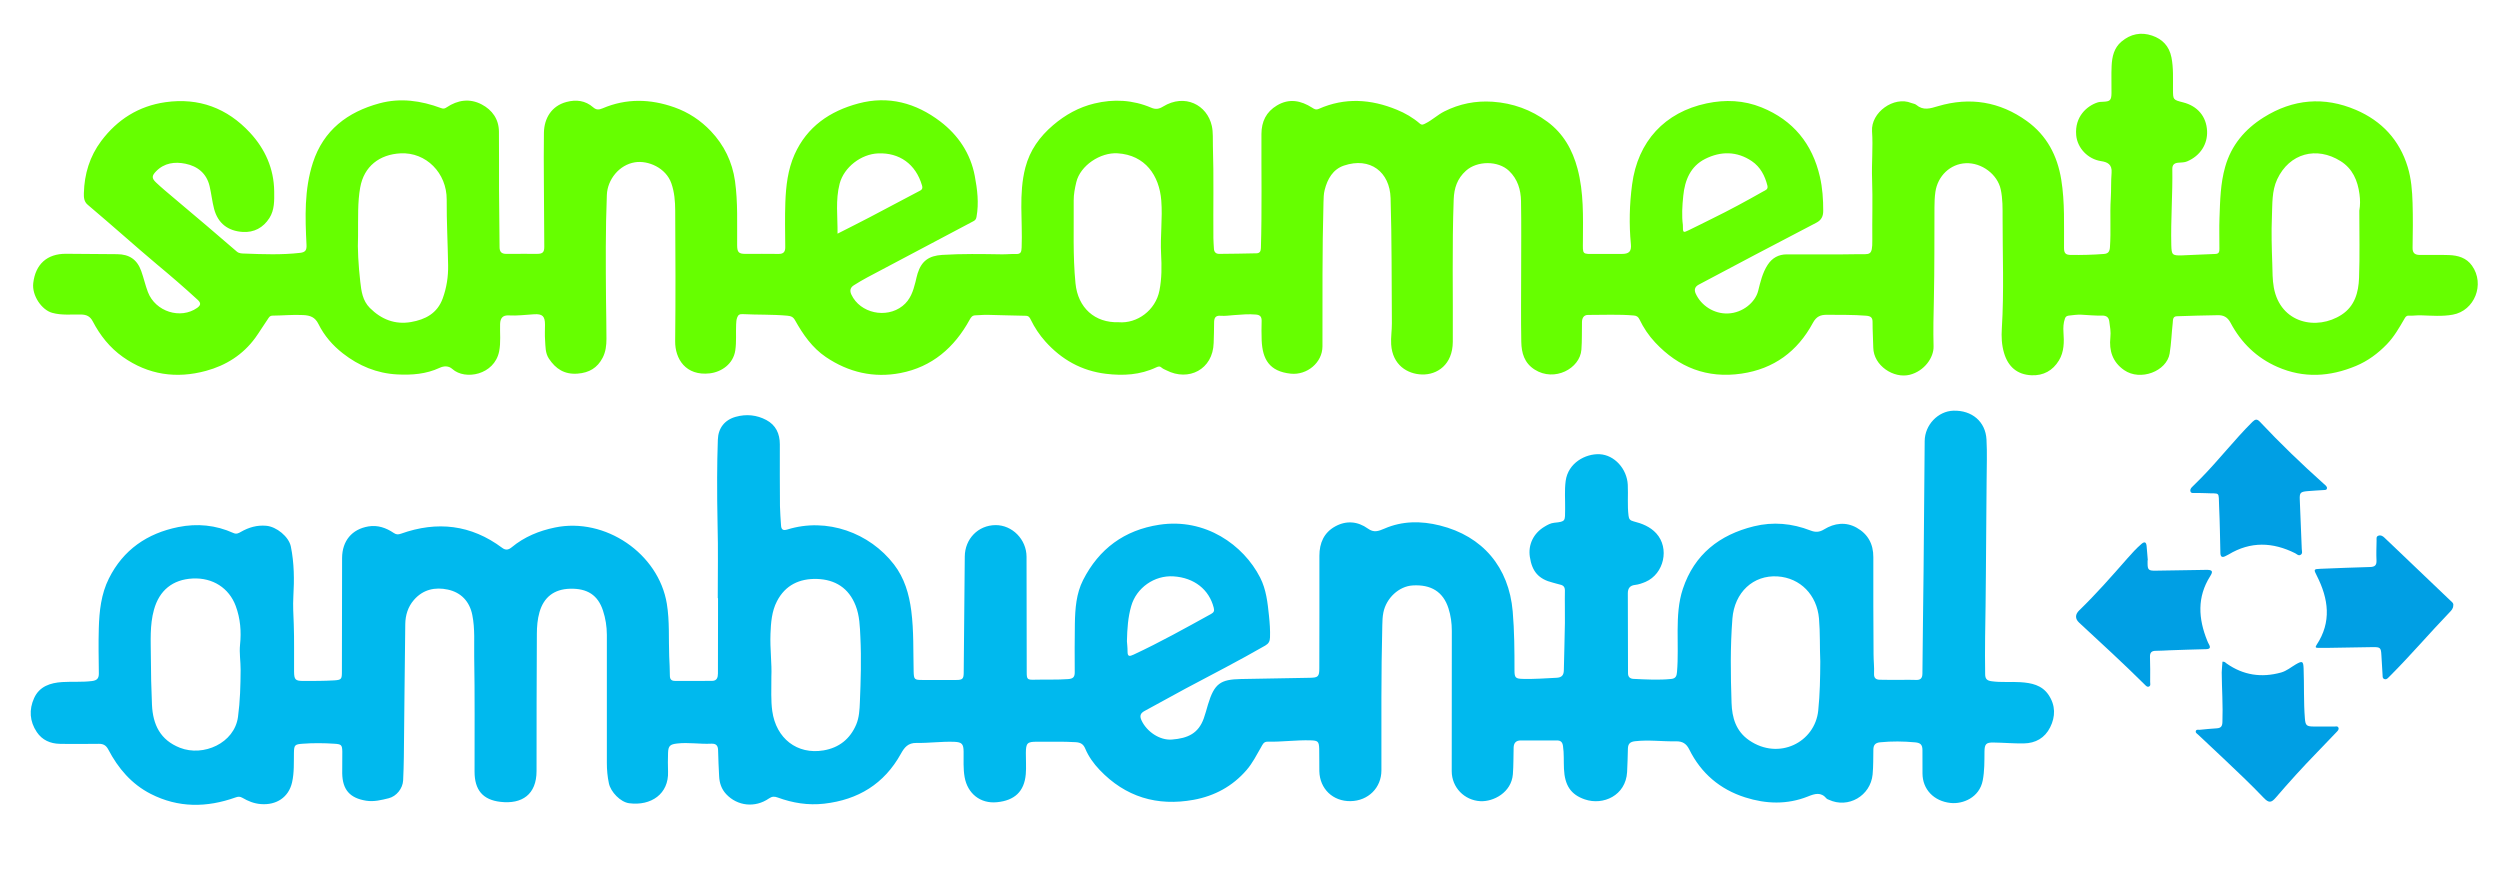
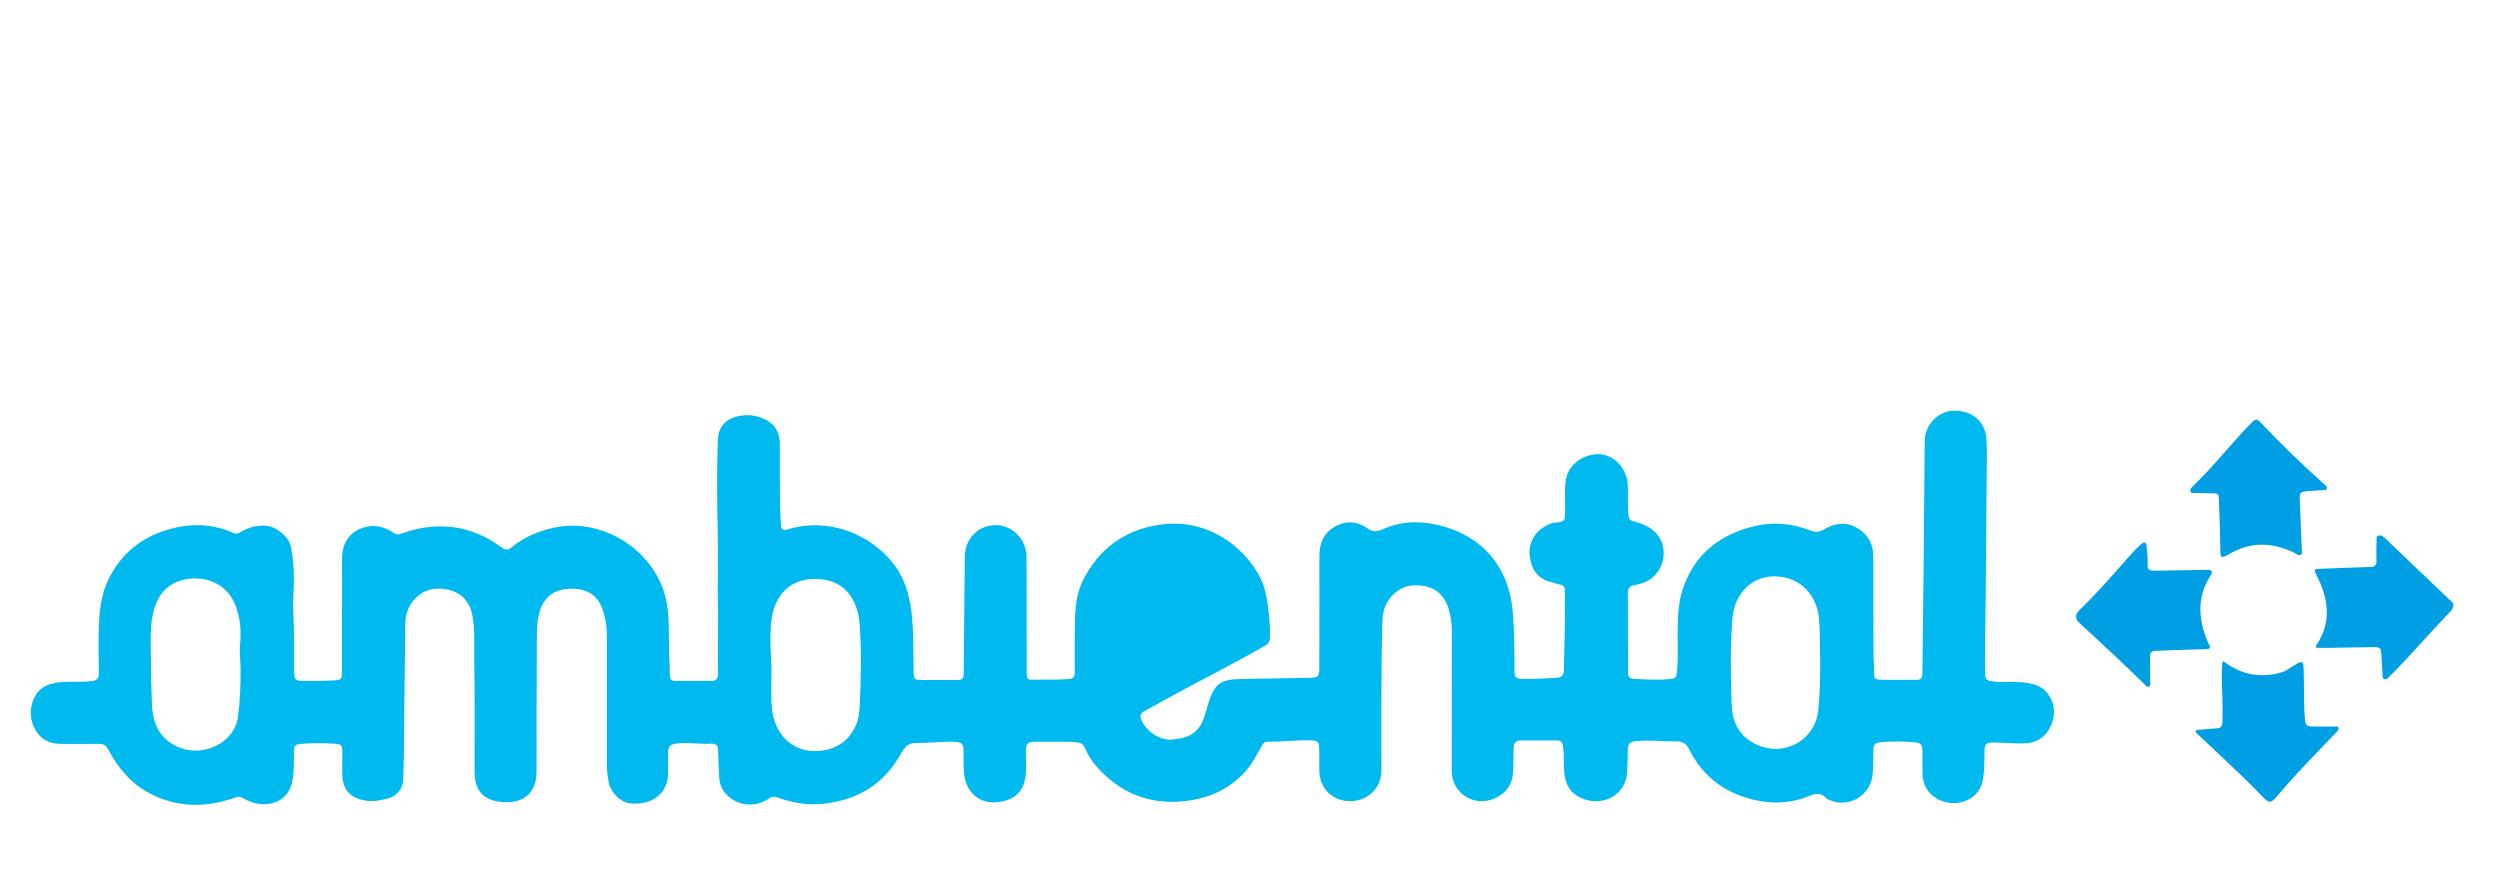
<svg xmlns="http://www.w3.org/2000/svg" xmlns:ns1="http://sodipodi.sourceforge.net/DTD/sodipodi-0.dtd" xmlns:ns2="http://www.inkscape.org/namespaces/inkscape" version="1.1" id="Camada_1" x="0px" y="0px" viewBox="0 0 325.28 116.26" xml:space="preserve" ns1:docname="SA_classico.svg" width="325.28" height="116.26" ns2:version="1.0.2-2 (e86c870879, 2021-01-15)">
  <defs id="defs5848">
    <filter ns2:label="Drop Shadow" ns2:menu="Bevels" ns2:menu-tooltip="Basic specular bevel to use for building textures" style="color-interpolation-filters:sRGB;" id="filter5954">
      <feGaussianBlur stdDeviation="6" in="SourceGraphic" result="result0" id="feGaussianBlur5936" />
      <feDiffuseLighting lighting-color="rgb(255,255,255)" diffuseConstant="1" surfaceScale="3.671" result="result5" id="feDiffuseLighting5940">
        <feDistantLight elevation="45" azimuth="235" id="feDistantLight5938" />
      </feDiffuseLighting>
      <feComposite k1="1.4" in2="SourceGraphic" in="result5" result="fbSourceGraphic" operator="arithmetic" id="feComposite5942" />
      <feGaussianBlur result="result0" in="fbSourceGraphic" stdDeviation="6" id="feGaussianBlur5944" />
      <feSpecularLighting specularExponent="25" specularConstant="1" surfaceScale="-0.488" lighting-color="rgb(255,255,255)" result="result1" in="result0" id="feSpecularLighting5948">
        <feDistantLight azimuth="235" elevation="45" id="feDistantLight5946" />
      </feSpecularLighting>
      <feComposite k3="1" k2="1" operator="arithmetic" in="fbSourceGraphic" in2="result1" result="result4" id="feComposite5950" />
      <feComposite operator="in" result="fbSourceGraphic" in2="SourceGraphic" in="result4" id="feComposite5952" />
      <feColorMatrix result="fbSourceGraphicAlpha" in="fbSourceGraphic" values="0 0 0 -1 0 0 0 0 -1 0 0 0 0 -1 0 0 0 0 1 0" id="feColorMatrix5956" />
      <feFlood id="feFlood5958" flood-opacity="0.341" flood-color="rgb(0,0,0)" result="flood" in="fbSourceGraphic" />
      <feComposite in2="fbSourceGraphic" id="feComposite5960" in="flood" operator="in" result="composite1" />
      <feGaussianBlur id="feGaussianBlur5962" in="composite1" stdDeviation="3" result="blur" />
      <feOffset id="feOffset5964" dx="4.2" dy="4.2" result="offset" />
      <feComposite in2="offset" id="feComposite5966" in="fbSourceGraphic" operator="over" result="fbSourceGraphic" />
      <feColorMatrix result="fbSourceGraphicAlpha" in="fbSourceGraphic" values="0 0 0 -1 0 0 0 0 -1 0 0 0 0 -1 0 0 0 0 1 0" id="feColorMatrix5968" />
      <feFlood id="feFlood5970" flood-opacity="0.341" flood-color="rgb(0,0,0)" result="flood" in="fbSourceGraphic" />
      <feComposite in2="fbSourceGraphic" id="feComposite5972" in="flood" operator="in" result="composite1" />
      <feGaussianBlur id="feGaussianBlur5974" in="composite1" stdDeviation="0.01" result="blur" />
      <feOffset id="feOffset5976" dx="4.2" dy="4.2" result="offset" />
      <feComposite in2="offset" id="feComposite5978" in="fbSourceGraphic" operator="over" result="composite2" />
    </filter>
    <filter ns2:label="Drop Shadow" ns2:menu="Bevels" ns2:menu-tooltip="Basic specular bevel to use for building textures" style="color-interpolation-filters:sRGB;" id="filter5954-1">
      <feGaussianBlur stdDeviation="6" in="SourceGraphic" result="result0" id="feGaussianBlur5936-1" />
      <feDiffuseLighting lighting-color="rgb(255,255,255)" diffuseConstant="1" surfaceScale="2.152" result="result5" id="feDiffuseLighting5940-2">
        <feDistantLight elevation="45" azimuth="235" id="feDistantLight5938-6" />
      </feDiffuseLighting>
      <feComposite k1="1.4" in2="SourceGraphic" in="result5" result="fbSourceGraphic" operator="arithmetic" id="feComposite5942-8" />
      <feGaussianBlur result="result0" in="fbSourceGraphic" stdDeviation="6" id="feGaussianBlur5944-3" />
      <feSpecularLighting specularExponent="25" specularConstant="1" surfaceScale="-0.488" lighting-color="rgb(255,255,255)" result="result1" in="result0" id="feSpecularLighting5948-8">
        <feDistantLight azimuth="235" elevation="45" id="feDistantLight5946-3" />
      </feSpecularLighting>
      <feComposite k3="1" k2="1" operator="arithmetic" in="fbSourceGraphic" in2="result1" result="result4" id="feComposite5950-4" />
      <feComposite operator="in" result="fbSourceGraphic" in2="SourceGraphic" in="result4" id="feComposite5952-6" />
      <feColorMatrix result="fbSourceGraphicAlpha" in="fbSourceGraphic" values="0 0 0 -1 0 0 0 0 -1 0 0 0 0 -1 0 0 0 0 1 0" id="feColorMatrix5980" />
      <feFlood id="feFlood5982" flood-opacity="0.341" flood-color="rgb(0,0,0)" result="flood" in="fbSourceGraphic" />
      <feComposite in2="fbSourceGraphic" id="feComposite5984" in="flood" operator="in" result="composite1" />
      <feGaussianBlur id="feGaussianBlur5986" in="composite1" stdDeviation="3" result="blur" />
      <feOffset id="feOffset5988" dx="4.2" dy="4.2" result="offset" />
      <feComposite in2="offset" id="feComposite5990" in="fbSourceGraphic" operator="over" result="composite2" />
    </filter>
  </defs>
  <ns1:namedview pagecolor="#ffffff" bordercolor="#666666" borderopacity="1" objecttolerance="10" gridtolerance="10" guidetolerance="10" ns2:pageopacity="0" ns2:pageshadow="2" ns2:window-width="1366" ns2:window-height="705" id="namedview5846" showgrid="false" ns2:zoom="1.9604219" ns2:cx="216.62776" ns2:cy="91.637557" ns2:window-x="-8" ns2:window-y="-8" ns2:window-maximized="1" ns2:current-layer="Camada_1" ns2:document-rotation="0" />
  <style type="text/css" id="style5829">
	.st0{fill:#009FE4;}
	.st1{fill:#C8D400;}
	.st2{fill:#00B9EE;}
</style>
  <style type="text/css" id="style5829-4">
	.st0{fill:#009FE4;}
	.st1{fill:#C8D400;}
	.st2{fill:#00B9EE;}
</style>
  <g id="g5843" transform="matrix(0.579,0,0,0.579,-12.691,-5.142)" style="filter:url(#filter5954-1)">
    <path class="st0" d="m 569.01,140.76 c -0.02,0.7 -0.43,1.11 -0.81,1.5 -4.49,4.67 -8.69,9.6 -13.27,14.19 -0.17,0.17 -0.34,0.34 -0.51,0.51 -0.26,0.26 -0.54,0.49 -0.95,0.3 -0.37,-0.17 -0.32,-0.51 -0.34,-0.83 -0.09,-1.52 -0.19,-3.03 -0.27,-4.55 -0.09,-1.64 -0.23,-1.8 -1.94,-1.78 -3.4,0.04 -6.79,0.12 -10.19,0.17 -0.68,0.01 -1.36,0 -2.04,0 -0.52,0 -0.79,-0.07 -0.4,-0.66 3.43,-5.16 2.69,-10.37 0.06,-15.55 -0.73,-1.43 -0.74,-1.5 0.82,-1.56 3.71,-0.14 7.43,-0.31 11.14,-0.4 1.07,-0.03 1.5,-0.38 1.45,-1.49 -0.07,-1.48 -0.01,-2.96 0.02,-4.44 0.01,-0.41 -0.14,-0.94 0.44,-1.12 0.51,-0.16 0.93,0.08 1.3,0.43 1.39,1.32 2.78,2.64 4.17,3.97 3.53,3.36 7.06,6.73 10.58,10.1 0.37,0.36 0.87,0.65 0.74,1.21 z" id="path5831" />
    <path class="st0" d="m 517.15,153.37 c 0.5,-0.06 0.69,0.24 0.94,0.42 3.75,2.63 7.82,3.23 12.21,2.02 1.27,-0.35 2.24,-1.2 3.34,-1.84 1.46,-0.84 1.67,-0.73 1.74,0.91 0.15,3.75 -0.01,7.51 0.29,11.26 0.12,1.52 0.37,1.79 1.9,1.8 1.56,0 3.12,-0.01 4.68,0.01 0.33,0 0.78,-0.17 0.96,0.26 0.16,0.39 -0.15,0.69 -0.39,0.94 -1.48,1.57 -2.97,3.12 -4.48,4.67 -3.18,3.27 -6.24,6.64 -9.21,10.1 -1.02,1.19 -1.58,1.23 -2.7,0.06 -2.92,-3.06 -6,-5.96 -9.07,-8.87 -1.89,-1.78 -3.79,-3.55 -5.68,-5.34 -0.25,-0.23 -0.67,-0.44 -0.5,-0.86 0.15,-0.37 0.56,-0.2 0.86,-0.23 1.27,-0.12 2.54,-0.26 3.81,-0.33 0.95,-0.05 1.26,-0.46 1.29,-1.41 0.14,-3.72 -0.13,-7.43 -0.16,-11.14 0.02,-0.82 0.12,-1.64 0.17,-2.43 z" id="path5833" />
    <path class="st0" d="m 500.32,130.58 c 0,0.24 0,0.48 0,0.72 0,1.44 0.25,1.65 1.81,1.62 3.79,-0.07 7.59,-0.13 11.38,-0.18 1.37,-0.02 1.59,0.31 0.88,1.42 -2.98,4.7 -2.66,9.54 -0.68,14.46 0.12,0.3 0.25,0.59 0.41,0.87 0.44,0.79 0.15,1.05 -0.68,1.07 -2.71,0.06 -5.43,0.16 -8.14,0.25 -1.04,0.03 -2.07,0.13 -3.11,0.12 -0.96,0 -1.36,0.37 -1.33,1.37 0.07,1.88 0.05,3.76 0.04,5.63 0,0.37 0.18,0.88 -0.32,1.05 -0.38,0.13 -0.65,-0.22 -0.91,-0.47 -4.8,-4.76 -9.77,-9.32 -14.73,-13.91 -0.95,-0.88 -0.91,-1.86 0.02,-2.76 3.82,-3.7 7.32,-7.69 10.82,-11.68 1,-1.14 2.02,-2.26 3.18,-3.26 0.72,-0.61 1.05,-0.36 1.14,0.46 0.11,1.07 0.18,2.15 0.27,3.22 -0.01,-0.01 -0.03,0 -0.05,0 z" id="path5835" />
    <path class="st0" d="m 540.65,114.28 c -0.03,0.56 -0.41,0.5 -0.71,0.52 -1.23,0.09 -2.47,0.14 -3.7,0.25 -1.59,0.15 -1.78,0.36 -1.72,1.91 0.14,3.71 0.31,7.41 0.45,11.12 0.02,0.45 0.25,1.02 -0.3,1.3 -0.47,0.24 -0.82,-0.19 -1.19,-0.38 -5.03,-2.51 -10.02,-2.7 -14.95,0.28 -0.24,0.14 -0.49,0.26 -0.74,0.38 -0.79,0.4 -1.09,0.08 -1.11,-0.73 -0.08,-3.43 -0.12,-6.86 -0.28,-10.29 -0.17,-3.71 0.39,-2.95 -3.08,-3.14 -0.84,-0.05 -1.68,-0.02 -2.52,-0.03 -0.31,0 -0.69,0.06 -0.83,-0.31 -0.14,-0.37 0.03,-0.71 0.29,-0.98 0.7,-0.71 1.42,-1.4 2.12,-2.11 3.97,-4.05 7.45,-8.55 11.47,-12.56 0.66,-0.65 1.07,-0.74 1.74,-0.02 4.54,4.83 9.32,9.43 14.26,13.85 0.33,0.29 0.7,0.55 0.8,0.94 z" id="path5837" />
-     <path class="st1" d="m 573.23,64.39 c -1.26,-1.78 -3.15,-2.32 -5.18,-2.39 -2.2,-0.08 -4.4,0 -6.6,-0.03 -0.98,-0.01 -1.6,-0.38 -1.58,-1.56 0.06,-3.36 0.1,-6.72 0,-10.08 -0.08,-2.73 -0.29,-5.47 -1.09,-8.11 -1.85,-6.11 -5.87,-10.37 -11.63,-12.84 -7.14,-3.06 -14.15,-2.46 -20.76,1.69 -4.2,2.64 -7.25,6.23 -8.63,11.09 -1.07,3.74 -1.14,7.59 -1.28,11.43 -0.09,2.32 -0.01,4.64 -0.02,6.96 0,0.61 -0.02,1.18 -0.92,1.2 -2.5,0.07 -5.01,0.24 -7.51,0.32 -2.19,0.06 -2.32,-0.14 -2.38,-2.3 -0.14,-5.71 0.32,-11.41 0.23,-17.12 -0.02,-1.02 0.55,-1.35 1.37,-1.41 0.67,-0.06 1.35,-0.03 1.97,-0.3 2.98,-1.27 4.61,-3.9 4.47,-6.83 -0.16,-3.31 -2.19,-5.61 -5.37,-6.42 -2.31,-0.59 -2.27,-0.59 -2.29,-2.88 -0.02,-2.42 0.13,-4.84 -0.35,-7.25 -0.5,-2.52 -2.04,-4.1 -4.34,-4.88 -2.49,-0.85 -4.84,-0.38 -6.89,1.35 -1.69,1.43 -2.11,3.4 -2.21,5.45 -0.1,2.03 0,4.08 -0.03,6.12 -0.02,1.63 -0.32,1.89 -1.95,1.95 -0.39,0.01 -0.81,0.03 -1.18,0.15 -2.35,0.76 -5.17,3.16 -4.8,7.36 0.25,2.88 2.61,5.38 5.6,5.83 1.39,0.21 2.51,0.7 2.35,2.63 -0.16,1.91 -0.06,3.83 -0.18,5.74 -0.23,3.66 0.08,7.33 -0.19,10.99 -0.07,0.97 -0.39,1.43 -1.37,1.5 -2.47,0.19 -4.94,0.25 -7.41,0.22 -1.17,-0.01 -1.53,-0.39 -1.54,-1.54 -0.03,-5.13 0.21,-10.28 -0.62,-15.38 -0.87,-5.38 -3.24,-9.93 -7.72,-13.16 -6.07,-4.38 -12.81,-5.47 -19.95,-3.36 -1.81,0.54 -3.34,1.05 -4.93,-0.3 -0.28,-0.24 -0.74,-0.26 -1.1,-0.41 -3.9,-1.61 -9.11,2.12 -8.82,6.36 0.25,3.57 -0.12,7.16 0.01,10.76 0.16,4.55 0,9.12 0.05,13.67 0.04,3.73 -0.58,3.13 -3.28,3.19 -5.32,0.11 -10.64,0.01 -15.96,0.04 -1.82,0.01 -3.26,0.79 -4.28,2.36 -1.16,1.79 -1.63,3.84 -2.13,5.85 -0.64,2.54 -3.44,4.95 -6.8,5.07 -3.08,0.12 -6.02,-1.74 -7.25,-4.5 -0.36,-0.82 -0.19,-1.51 0.7,-1.98 4.16,-2.19 8.3,-4.41 12.46,-6.6 4.65,-2.45 9.3,-4.89 13.96,-7.31 1.11,-0.57 1.55,-1.41 1.55,-2.64 0.01,-2.59 -0.16,-5.16 -0.74,-7.68 -1.71,-7.42 -5.99,-12.7 -13.09,-15.59 -4.02,-1.63 -8.18,-1.8 -12.38,-0.91 -9.36,1.98 -15.46,8.49 -16.74,18.24 -0.59,4.45 -0.7,8.93 -0.27,13.42 0.15,1.61 -0.42,2.17 -2.01,2.17 -1.96,0 -3.92,-0.01 -5.88,0 -3.14,0.02 -2.91,0.22 -2.89,-2.91 0.03,-5.44 0.21,-10.9 -1.21,-16.24 -1.13,-4.24 -3.17,-7.9 -6.78,-10.56 -3.66,-2.7 -7.76,-4.18 -12.29,-4.49 -3.83,-0.26 -7.45,0.45 -10.89,2.19 -1.5,0.76 -2.7,1.94 -4.2,2.68 -0.42,0.21 -0.78,0.47 -1.29,0.03 -1.54,-1.33 -3.28,-2.34 -5.17,-3.11 -5.82,-2.39 -11.66,-2.78 -17.52,-0.19 -0.66,0.29 -1.02,0.04 -1.49,-0.26 -2.54,-1.62 -5.16,-2.15 -7.91,-0.51 -2.43,1.45 -3.48,3.63 -3.49,6.41 -0.04,8.55 0.13,17.1 -0.12,25.64 -0.02,0.74 -0.27,1.16 -0.98,1.18 -2.79,0.07 -5.58,0.1 -8.37,0.13 -0.75,0.01 -1.17,-0.39 -1.21,-1.16 -0.04,-0.79 -0.11,-1.58 -0.12,-2.36 -0.06,-6.91 0.11,-13.82 -0.11,-20.72 -0.05,-1.51 0.08,-3.06 -0.24,-4.51 -1.05,-4.74 -6.08,-7.34 -10.95,-4.36 -0.95,0.58 -1.69,0.68 -2.67,0.26 -4.15,-1.77 -8.45,-1.99 -12.79,-0.94 -3.47,0.84 -6.51,2.52 -9.25,4.86 -3.03,2.59 -5.22,5.63 -6.24,9.52 -1.55,5.94 -0.59,11.98 -0.84,17.97 -0.04,0.97 -0.15,1.51 -1.26,1.47 -1.07,-0.04 -2.15,0.09 -3.22,0.07 -4.46,-0.07 -8.92,-0.15 -13.38,0.13 -2.96,0.19 -4.62,1.34 -5.51,4.15 -0.2,0.64 -0.33,1.3 -0.49,1.95 -0.52,2.04 -1.13,3.99 -2.92,5.39 -3.66,2.88 -9.51,1.61 -11.47,-2.55 -0.44,-0.93 -0.25,-1.62 0.57,-2.13 0.97,-0.61 1.96,-1.2 2.97,-1.74 7.95,-4.22 15.91,-8.43 23.87,-12.64 0.42,-0.22 0.61,-0.46 0.7,-0.97 0.57,-3.1 0.18,-6.21 -0.39,-9.21 -0.95,-5.03 -3.71,-9.16 -7.76,-12.24 -5.46,-4.15 -11.64,-5.85 -18.4,-4.04 -6.39,1.71 -11.54,5.2 -14.34,11.47 -1.52,3.41 -1.93,7.08 -2.07,10.76 -0.12,3.35 -0.04,6.72 -0.02,10.08 0.01,1.06 -0.43,1.52 -1.51,1.5 -2.48,-0.04 -4.96,-0.01 -7.44,-0.01 -1.5,0 -1.85,-0.37 -1.86,-1.92 -0.04,-4.82 0.19,-9.65 -0.48,-14.45 -0.61,-4.31 -2.45,-8.08 -5.43,-11.22 -2.28,-2.4 -5.02,-4.22 -8.18,-5.34 -5.4,-1.91 -10.8,-2.06 -16.14,0.22 -0.87,0.37 -1.44,0.37 -2.14,-0.24 -1.75,-1.52 -3.79,-1.77 -5.98,-1.19 -3.34,0.88 -5.01,3.65 -5.07,6.9 -0.06,3.68 -0.03,7.36 -0.01,11.04 0.02,4.87 0.07,9.74 0.09,14.61 0.01,1.19 -0.37,1.58 -1.54,1.58 -2.32,0.01 -4.64,-0.02 -6.96,0.01 -1.05,0.01 -1.54,-0.41 -1.55,-1.48 -0.03,-4.35 -0.1,-8.7 -0.12,-13.05 -0.02,-4.32 0.03,-8.64 -0.02,-12.96 -0.03,-2.79 -1.5,-4.85 -3.88,-6.1 -2.68,-1.4 -5.38,-1.01 -7.87,0.66 -0.43,0.29 -0.71,0.37 -1.24,0.17 -4.51,-1.68 -9.16,-2.35 -13.87,-1.07 -7.17,1.95 -12.56,6.01 -14.95,13.35 -1.95,6.05 -1.74,12.25 -1.43,18.45 0.06,1.16 -0.22,1.66 -1.44,1.8 -4.12,0.47 -8.26,0.32 -12.39,0.16 -0.6,-0.02 -1.29,0.01 -1.81,-0.43 -2.3,-1.96 -4.57,-3.93 -6.87,-5.89 -2.45,-2.08 -4.91,-4.14 -7.36,-6.22 -1.33,-1.13 -2.69,-2.24 -3.95,-3.44 -1.01,-0.96 -0.95,-1.51 0.01,-2.5 1.86,-1.91 4.22,-2.2 6.61,-1.71 2.73,0.56 4.74,2.17 5.42,5.03 0.4,1.69 0.57,3.43 1.01,5.11 0.86,3.27 3.14,4.98 6.43,5.19 2.55,0.16 4.61,-0.95 6,-3.12 1.17,-1.83 1.1,-3.96 1.08,-6 -0.06,-5.1 -2.04,-9.53 -5.45,-13.2 -5.1,-5.5 -11.47,-7.9 -18.98,-6.84 -6.03,0.86 -10.81,3.89 -14.44,8.72 -2.59,3.46 -3.79,7.43 -3.9,11.71 -0.02,0.87 -0.01,1.89 0.85,2.61 2.79,2.35 5.53,4.75 8.29,7.14 2.4,2.07 4.77,4.18 7.21,6.21 3.14,2.61 6.23,5.27 9.24,8.04 0.76,0.7 0.7,1.21 -0.14,1.8 -3.73,2.62 -9.37,0.85 -11.06,-3.56 -0.59,-1.54 -0.94,-3.18 -1.5,-4.73 C 48.53,63 46.78,61.82 44.04,61.8 40.21,61.77 36.38,61.72 32.55,61.71 c -4.25,-0.02 -6.86,2.34 -7.36,6.58 -0.33,2.8 1.9,6.04 4.26,6.69 2.18,0.6 4.35,0.33 6.53,0.38 1.2,0.03 2,0.42 2.58,1.53 1.65,3.16 3.83,5.92 6.77,8 5.72,4.04 12.03,4.94 18.68,3.13 4.46,-1.21 8.28,-3.6 11.06,-7.4 0.97,-1.33 1.81,-2.77 2.76,-4.12 0.27,-0.38 0.45,-0.89 1.14,-0.89 2.3,-0.02 4.58,-0.25 6.89,-0.13 1.58,0.08 2.66,0.47 3.42,2.01 1.29,2.61 3.18,4.8 5.5,6.61 3.59,2.8 7.62,4.48 12.18,4.72 3.28,0.17 6.5,-0.06 9.55,-1.48 0.97,-0.45 2.03,-0.49 2.87,0.27 2.87,2.57 9.42,1.32 10.5,-3.94 0.42,-2.06 0.15,-4.13 0.22,-6.2 0.05,-1.32 0.61,-1.99 1.95,-1.91 1.91,0.11 3.8,-0.15 5.7,-0.26 1.88,-0.11 2.44,0.44 2.44,2.35 0,1.16 -0.07,2.32 0.02,3.48 0.1,1.41 0.02,2.87 0.85,4.13 1.53,2.32 3.51,3.61 6.47,3.38 2.59,-0.2 4.42,-1.28 5.61,-3.56 0.7,-1.34 0.86,-2.79 0.86,-4.26 0.01,-2.99 -0.08,-5.99 -0.1,-8.98 -0.06,-7.79 -0.12,-15.57 0.19,-23.36 0.14,-3.47 2.78,-6.77 6.32,-7.33 2.94,-0.47 6.96,1.23 8.18,4.74 0.69,1.99 0.85,4.04 0.86,6.09 0.06,9.8 0.1,19.59 -0.01,29.39 -0.04,3.95 2.38,7.83 7.77,7.21 2.6,-0.3 5.28,-2.07 5.74,-5.16 0.29,-1.96 0.1,-3.9 0.19,-5.85 0.02,-0.52 0.05,-1.02 0.23,-1.52 0.22,-0.62 0.55,-0.82 1.24,-0.78 3.34,0.17 6.69,0.05 10.02,0.35 0.84,0.08 1.32,0.26 1.75,1.03 1.79,3.19 3.84,6.17 6.94,8.27 5.11,3.45 10.76,4.74 16.74,3.59 7.09,-1.36 12.13,-5.72 15.56,-11.99 0.31,-0.56 0.59,-0.96 1.27,-0.98 0.91,-0.02 1.82,-0.13 2.73,-0.11 2.87,0.05 5.73,0.18 8.6,0.21 0.69,0.01 0.9,0.41 1.12,0.86 0.87,1.79 1.96,3.43 3.28,4.91 3.65,4.08 8.15,6.61 13.63,7.27 3.88,0.47 7.68,0.26 11.28,-1.44 0.47,-0.22 0.82,-0.33 1.26,0.08 0.28,0.26 0.68,0.39 1.03,0.57 5,2.58 10.47,-0.18 10.63,-6.15 0.04,-1.51 0.1,-3.03 0.1,-4.54 0,-1.03 0.26,-1.67 1.48,-1.56 0.99,0.08 1.98,-0.08 2.98,-0.15 1.66,-0.12 3.32,-0.28 4.99,-0.12 0.91,0.09 1.24,0.52 1.23,1.4 -0.03,1.48 -0.06,2.96 0.01,4.44 0.19,4.15 1.69,6.94 6.54,7.44 3.65,0.38 7.11,-2.49 7.12,-6.12 0.02,-10.78 -0.07,-21.56 0.23,-32.34 0.03,-0.96 0.03,-1.92 0.27,-2.84 0.62,-2.46 1.86,-4.63 4.32,-5.46 5.91,-2 10.32,1.45 10.49,7.3 0.28,9.38 0.22,18.76 0.29,28.15 0.01,1.58 -0.26,3.14 -0.16,4.74 0.3,4.65 3.67,6.65 6.9,6.75 3.45,0.11 6.92,-2.21 6.95,-7.34 0.07,-10.67 -0.19,-21.33 0.2,-32 0.1,-2.57 0.8,-4.68 2.75,-6.44 2.51,-2.27 7.24,-2.31 9.69,0.03 1.94,1.85 2.64,4.23 2.69,6.77 0.09,5.24 0.03,10.48 0.03,15.71 0,5.32 -0.07,10.64 0.03,15.95 0.05,2.46 0.66,4.74 3.02,6.23 4.45,2.82 10.17,-0.24 10.49,-4.48 0.16,-2.08 0.08,-4.15 0.13,-6.22 0.02,-0.96 0.45,-1.6 1.38,-1.59 3.43,0.01 6.86,-0.17 10.29,0.13 0.6,0.05 0.97,0.28 1.25,0.87 0.91,1.9 2.09,3.66 3.53,5.19 5.26,5.62 11.68,8.13 19.4,7 7.27,-1.06 12.58,-4.99 16.02,-11.37 0.81,-1.51 1.76,-1.86 3.2,-1.85 2.94,0.03 5.88,-0.03 8.82,0.21 1.03,0.09 1.42,0.43 1.41,1.44 -0.01,1.91 0.13,3.82 0.16,5.72 0.06,4.05 4.58,7.02 8.2,6.11 3.27,-0.82 5.42,-3.87 5.35,-6.38 -0.1,-3.55 -0.01,-7.1 0.07,-10.65 0.15,-6.87 0.1,-13.74 0.13,-20.61 0.01,-1.16 0.04,-2.3 0.21,-3.46 0.52,-3.58 3.35,-6.3 6.85,-6.44 3.58,-0.15 7.1,2.51 7.83,5.88 0.46,2.11 0.42,4.27 0.42,6.38 -0.01,8.28 0.34,16.57 -0.17,24.85 -0.12,1.87 -0.04,3.74 0.5,5.54 0.91,3.06 2.93,4.86 6.17,5 2.67,0.12 4.79,-1.06 6.16,-3.33 1.18,-1.94 1.18,-4.15 1.02,-6.35 -0.07,-1.03 -0.02,-2.05 0.32,-3.03 0.12,-0.36 0.31,-0.62 0.83,-0.69 0.95,-0.11 1.89,-0.25 2.86,-0.21 1.54,0.08 3.09,0.24 4.63,0.2 1,-0.02 1.52,0.37 1.65,1.27 0.17,1.2 0.39,2.38 0.25,3.64 -0.32,2.97 0.49,5.54 3.09,7.34 3.66,2.54 9.57,0.26 10.23,-3.73 0.37,-2.27 0.43,-4.55 0.69,-6.83 0.07,-0.63 -0.04,-1.5 0.89,-1.54 3.07,-0.12 6.14,-0.18 9.21,-0.24 1.31,-0.03 2.21,0.41 2.9,1.71 2.37,4.48 5.86,7.87 10.54,9.92 5.89,2.58 11.77,2.22 17.62,-0.22 2.67,-1.11 4.96,-2.81 6.95,-4.87 1.63,-1.67 2.79,-3.72 3.96,-5.73 0.2,-0.35 0.42,-0.72 0.88,-0.7 0.94,0.05 1.87,-0.11 2.83,-0.08 2.38,0.07 4.78,0.29 7.16,-0.15 4.89,-0.88 7.27,-6.84 4.32,-11 z m -456.02,7.34 c -1.23,3.4 -3.94,4.76 -7.13,5.32 -3.59,0.62 -6.67,-0.59 -9.25,-3.17 -1.64,-1.65 -1.91,-3.76 -2.15,-5.88 -0.42,-3.71 -0.64,-7.44 -0.5,-10.3 0.03,-4.22 -0.11,-7.56 0.48,-10.87 0.85,-4.81 4.38,-7.45 9.06,-7.69 5.75,-0.3 10.41,4.43 10.38,10.39 -0.03,4.93 0.24,9.85 0.32,14.77 0.04,2.53 -0.33,5.01 -1.21,7.43 z M 206.4,45.97 c 0.98,-3.74 4.84,-6.67 8.66,-6.82 4.76,-0.19 8.45,2.37 9.86,7.23 0.26,0.88 -0.27,1.05 -0.76,1.31 -3.66,1.95 -7.32,3.89 -11,5.81 -2.37,1.24 -4.75,2.43 -7.23,3.69 0.04,-3.86 -0.49,-7.56 0.47,-11.22 z m 72.24,15.81 c 0.15,2.74 0.16,5.46 -0.37,8.18 -0.87,4.47 -5.03,7.48 -9.18,7.13 -5.33,0.17 -9.15,-3.22 -9.69,-8.76 -0.61,-6.2 -0.35,-12.4 -0.4,-18.6 -0.01,-1.37 0.26,-2.76 0.58,-4.1 0.89,-3.76 5.41,-6.74 9.28,-6.5 6.22,0.39 9.38,5 9.82,10.6 0.32,4.04 -0.26,8.04 -0.04,12.05 z m 117.25,-6.56 c -0.27,-1.97 -0.15,-4.25 0.09,-6.55 0.36,-3.52 1.62,-6.61 4.9,-8.27 3.52,-1.78 7.18,-1.77 10.53,0.51 1.89,1.29 2.93,3.27 3.48,5.5 0.21,0.87 -0.5,1.03 -0.95,1.29 -3.77,2.14 -7.58,4.21 -11.47,6.11 -1.76,0.86 -3.51,1.77 -5.28,2.61 -1.28,0.62 -1.3,0.59 -1.3,-1.2 z m 151.95,11.94 c -0.12,3.21 -0.95,6.31 -3.91,8.24 -5.56,3.62 -13.76,1.98 -15.24,-6.09 -0.33,-1.79 -0.29,-3.59 -0.35,-5.4 -0.12,-3.51 -0.23,-7.03 -0.08,-10.54 0.12,-2.82 -0.05,-5.76 1.18,-8.39 2.76,-5.9 8.88,-7.46 14.24,-4.1 2.7,1.69 3.86,4.35 4.26,7.45 0.16,1.23 0.19,2.45 -0.04,3.68 -0.01,5.06 0.13,10.11 -0.06,15.15 z" id="path5839" style="fill:#66ff00;fill-opacity:1" />
-     <path class="st2" d="m 478.06,160.82 c -1.51,-2.22 -3.86,-2.68 -6.31,-2.84 -2.15,-0.14 -4.31,0.09 -6.47,-0.21 -1.03,-0.14 -1.45,-0.5 -1.46,-1.58 -0.03,-2.79 -0.06,-5.58 -0.01,-8.38 0.17,-9.35 0.2,-18.7 0.28,-28.06 0.02,-2.4 0.05,-4.8 0.06,-7.2 0.01,-3.04 0.14,-6.08 -0.03,-9.11 -0.22,-4.04 -3.29,-6.6 -7.45,-6.47 -3.45,0.11 -6.4,3.2 -6.44,6.8 -0.09,9.75 -0.15,19.5 -0.25,29.26 -0.08,7.67 -0.2,15.35 -0.26,23.02 -0.01,1.12 -0.49,1.48 -1.54,1.42 -1.12,-0.06 -2.24,-0.01 -3.36,-0.01 -1.56,0 -3.12,0.01 -4.68,-0.03 -0.86,-0.02 -1.34,-0.36 -1.29,-1.4 0.07,-1.43 -0.11,-2.87 -0.11,-4.3 -0.03,-7.28 -0.09,-14.55 -0.05,-21.83 0.02,-2.98 -1.23,-5.22 -3.74,-6.63 -2.43,-1.37 -5.01,-1.05 -7.3,0.36 -1.11,0.69 -2.01,0.68 -3.09,0.26 -4.14,-1.61 -8.41,-2 -12.71,-0.94 -7.72,1.9 -13.37,6.29 -15.96,14.05 -1.01,3.02 -1.16,6.18 -1.18,9.34 -0.02,3.11 0.13,6.23 -0.14,9.35 -0.07,0.83 -0.24,1.45 -1.26,1.56 -2.83,0.29 -5.66,0.12 -8.49,-0.01 -0.75,-0.03 -1.26,-0.39 -1.26,-1.26 0,-6 -0.02,-12 -0.04,-17.99 0,-1.08 0.46,-1.73 1.58,-1.86 0.84,-0.09 1.63,-0.37 2.41,-0.7 4.15,-1.8 5.44,-7.57 2.4,-10.9 -1.37,-1.5 -3.21,-2.22 -5.13,-2.7 -0.75,-0.19 -1.01,-0.5 -1.1,-1.26 -0.29,-2.31 -0.06,-4.63 -0.17,-6.95 -0.18,-3.59 -3,-6.7 -6.31,-6.87 -3.19,-0.16 -7.11,1.95 -7.65,6.01 -0.28,2.12 -0.09,4.22 -0.12,6.33 -0.04,2.65 0.21,2.8 -2.43,3.06 -0.84,0.08 -1.52,0.47 -2.2,0.88 -2.48,1.48 -3.71,4.03 -3.3,6.78 0.49,3.32 2,5.02 5.18,5.8 0.54,0.13 1.07,0.32 1.62,0.44 0.78,0.17 1.1,0.57 1.08,1.41 -0.05,2.39 0.03,4.79 0,7.18 -0.05,3.55 -0.17,7.11 -0.24,10.66 -0.02,1.14 -0.5,1.64 -1.66,1.69 -2.51,0.12 -5.02,0.32 -7.54,0.25 -1.64,-0.04 -1.89,-0.26 -1.89,-1.89 0,-4.43 -0.02,-8.86 -0.4,-13.29 -0.86,-9.91 -6.73,-16.9 -16.38,-19.3 -4.21,-1.05 -8.43,-1.04 -12.45,0.71 -1.37,0.59 -2.38,0.95 -3.7,0 -2.31,-1.66 -4.88,-1.86 -7.35,-0.5 -2.53,1.39 -3.56,3.72 -3.56,6.6 0.02,8.44 -0.01,16.87 -0.02,25.31 0,1.82 -0.28,2.08 -2.06,2.11 -5.19,0.08 -10.39,0.17 -15.58,0.28 -4.57,0.09 -5.95,1 -7.38,5.74 -0.31,1.03 -0.57,2.08 -0.94,3.1 -1.2,3.34 -3.51,4.48 -7.18,4.76 -2.73,0.21 -5.64,-1.78 -6.81,-4.3 -0.47,-1.01 -0.27,-1.62 0.71,-2.14 3.07,-1.64 6.09,-3.36 9.16,-5 6,-3.19 12.04,-6.29 17.93,-9.68 0.76,-0.44 1.04,-0.95 1.07,-1.81 0.06,-1.64 -0.06,-3.28 -0.23,-4.9 -0.31,-2.94 -0.61,-5.87 -1.99,-8.58 -3.74,-7.32 -12.31,-13.44 -22.67,-11.86 -7.84,1.19 -13.54,5.41 -17.11,12.42 -1.55,3.04 -1.79,6.44 -1.85,9.81 -0.06,3.64 -0.05,7.28 -0.03,10.91 0.01,1.03 -0.33,1.46 -1.45,1.54 -2.52,0.19 -5.03,0.07 -7.55,0.14 -1.68,0.05 -1.79,-0.09 -1.79,-1.73 -0.01,-8.64 -0.01,-17.27 -0.04,-25.91 -0.01,-3.89 -3.22,-7.13 -6.97,-7.1 -3.91,0.03 -6.88,3.09 -6.91,7.07 -0.07,8.71 -0.16,17.43 -0.24,26.14 -0.01,1.32 -0.29,1.59 -1.64,1.59 -2.56,0.01 -5.12,0 -7.68,0 -1.75,0 -1.88,-0.12 -1.93,-1.9 -0.11,-4.55 0.05,-9.11 -0.53,-13.64 -0.49,-3.78 -1.53,-7.35 -3.89,-10.42 -5.47,-7.1 -15.04,-10.63 -23.97,-7.85 -0.98,0.3 -1.36,0 -1.41,-0.94 -0.08,-1.43 -0.22,-2.87 -0.24,-4.3 -0.04,-4.64 -0.04,-9.28 -0.03,-13.91 0,-2.4 -0.91,-4.33 -3.04,-5.46 -2.15,-1.14 -4.48,-1.38 -6.86,-0.72 -2.51,0.7 -3.95,2.54 -4.03,5.16 -0.08,2.83 -0.17,5.67 -0.16,8.5 0.01,3.55 0,7.11 0.1,10.66 0.15,5.47 0.04,10.95 0.04,16.43 0.02,0 0.04,0 0.06,0 0,1.28 0,2.56 0,3.84 -0.01,4.36 -0.02,8.72 -0.02,13.08 0,0.9 -0.23,1.65 -1.26,1.67 -2.8,0.04 -5.6,0.02 -8.4,0.01 -0.77,0 -1.14,-0.34 -1.14,-1.18 0,-1.44 -0.09,-2.87 -0.15,-4.31 -0.15,-3.95 0.11,-7.92 -0.53,-11.84 -1.85,-11.32 -13.87,-19.48 -25.15,-17.14 -3.58,0.74 -6.87,2.09 -9.7,4.43 -0.68,0.56 -1.33,0.76 -2.14,0.15 -7,-5.23 -14.63,-6.09 -22.76,-3.19 -0.64,0.23 -1.07,0.21 -1.63,-0.17 -1.7,-1.15 -3.59,-1.81 -5.66,-1.47 -3.74,0.62 -5.92,3.26 -5.94,7.11 -0.02,8.52 -0.03,17.03 -0.04,25.55 0,1.63 -0.09,1.84 -1.71,1.94 -2.31,0.14 -4.64,0.13 -6.95,0.13 -1.8,0 -2.07,-0.28 -2.09,-2.1 -0.03,-3.56 0.06,-7.12 -0.07,-10.67 -0.08,-2.08 -0.21,-4.15 -0.09,-6.22 0.22,-3.76 0.19,-7.5 -0.56,-11.2 -0.45,-2.25 -3.25,-4.48 -5.51,-4.68 -2.09,-0.19 -3.94,0.35 -5.72,1.37 -0.5,0.29 -0.99,0.57 -1.67,0.26 -3.98,-1.8 -8.15,-2.2 -12.41,-1.34 -6.98,1.41 -12.36,5.1 -15.58,11.55 -1.75,3.49 -2.16,7.34 -2.27,11.18 -0.1,3.4 -0.03,6.8 0.01,10.19 0.01,1.11 -0.45,1.54 -1.53,1.68 -2.23,0.28 -4.47,0.09 -6.7,0.23 -2.67,0.17 -5.12,0.96 -6.32,3.61 -1.17,2.59 -1.01,5.22 0.61,7.63 1.21,1.8 3.03,2.59 5.13,2.64 2.96,0.07 5.92,0.01 8.87,0 0.94,0 1.57,0.34 2.06,1.27 2.21,4.23 5.23,7.78 9.54,9.98 6.2,3.17 12.59,3.1 19.05,0.8 0.57,-0.2 0.99,-0.25 1.55,0.08 1.27,0.74 2.56,1.28 4.12,1.41 3.48,0.29 6.27,-1.49 7.04,-4.88 0.5,-2.2 0.38,-4.44 0.42,-6.68 0.03,-1.74 0.24,-1.87 1.93,-2 2.39,-0.18 4.78,-0.16 7.17,0 1.52,0.1 1.74,0.24 1.77,1.74 0.03,1.64 -0.05,3.28 -0.02,4.92 0.07,3.69 1.73,5.56 5.37,6.14 1.74,0.28 3.41,-0.14 5.07,-0.55 1.75,-0.43 3.16,-2.2 3.25,-4.02 0.08,-1.75 0.14,-3.51 0.16,-5.27 0.11,-9.95 0.19,-19.9 0.32,-29.85 0.03,-2 0.6,-3.88 1.94,-5.42 2.04,-2.36 4.74,-2.95 7.63,-2.33 2.99,0.65 4.88,2.67 5.49,5.69 0.63,3.11 0.38,6.29 0.43,9.43 0.15,8.59 0.07,17.19 0.08,25.79 0,4.09 1.82,6.33 5.82,6.79 4.84,0.56 8.11,-1.65 8.11,-6.93 -0.01,-10.28 0.02,-20.55 0.07,-30.83 0.01,-1.63 0.13,-3.26 0.59,-4.86 0.96,-3.36 3.27,-5.17 6.84,-5.27 3.93,-0.11 6.29,1.44 7.43,4.91 0.58,1.76 0.86,3.57 0.87,5.41 0.02,9.6 0.02,19.19 0,28.79 0,1.57 0.13,3.1 0.46,4.63 0.41,1.93 2.59,4.2 4.54,4.46 4.94,0.65 8.94,-2.1 8.75,-7.11 -0.05,-1.39 -0.04,-2.79 0,-4.19 0.05,-1.62 0.49,-1.94 2.04,-2.12 2.56,-0.3 5.1,0.17 7.65,0.04 1.16,-0.06 1.55,0.46 1.56,1.57 0.02,1.92 0.15,3.83 0.23,5.74 0.07,1.53 0.53,2.89 1.59,4.03 2.51,2.68 6.48,3.13 9.6,0.97 0.71,-0.49 1.25,-0.48 1.96,-0.22 3.38,1.24 6.84,1.8 10.46,1.39 7.63,-0.87 13.48,-4.44 17.23,-11.21 0.79,-1.43 1.61,-2.48 3.53,-2.44 2.83,0.05 5.66,-0.36 8.5,-0.25 1.71,0.07 2.05,0.51 2.07,2.2 0.02,1.92 -0.11,3.83 0.23,5.74 0.65,3.65 3.5,6.01 7.28,5.63 3.94,-0.39 6.12,-2.39 6.46,-6.28 0.14,-1.6 0,-3.18 0.02,-4.78 0.02,-2.23 0.29,-2.55 2.56,-2.53 2.88,0.03 5.75,-0.08 8.63,0.1 1.14,0.07 1.74,0.45 2.16,1.46 0.75,1.78 1.88,3.35 3.21,4.75 5.81,6.11 12.94,8.24 21.15,6.74 4.69,-0.86 8.72,-3.03 11.88,-6.68 1.35,-1.56 2.25,-3.38 3.27,-5.14 0.32,-0.55 0.56,-1.26 1.45,-1.24 3.24,0.07 6.46,-0.4 9.7,-0.3 1.6,0.05 1.86,0.23 1.91,1.88 0.05,1.68 -0.01,3.36 0.03,5.04 0.09,3.99 3.06,6.81 7.03,6.74 3.97,-0.07 6.92,-3.02 6.92,-6.91 0.01,-10.87 -0.08,-21.74 0.2,-32.62 0.02,-0.96 0.05,-1.91 0.24,-2.86 0.65,-3.25 3.5,-5.89 6.57,-6.08 4.17,-0.26 6.87,1.45 8.05,5.12 0.53,1.64 0.76,3.34 0.76,5.07 -0.01,10.52 -0.03,21.03 -0.02,31.55 0,3.64 2.84,6.56 6.46,6.74 2.91,0.14 6.94,-1.93 7.28,-6.04 0.16,-2 0.11,-3.99 0.17,-5.99 0.03,-1.06 0.53,-1.62 1.62,-1.62 2.68,0.01 5.36,0.01 8.04,0 0.86,-0.01 1.29,0.3 1.43,1.22 0.26,1.71 0.14,3.43 0.22,5.14 0.17,3.77 1.56,5.82 4.69,6.89 4.11,1.41 9.2,-0.86 9.5,-6.14 0.1,-1.76 0.13,-3.51 0.18,-5.27 0.03,-1.07 0.48,-1.53 1.58,-1.66 3.08,-0.36 6.15,0.08 9.21,0.02 1.47,-0.03 2.34,0.5 3,1.83 2.65,5.35 6.89,8.96 12.57,10.77 4.68,1.49 9.43,1.65 14.07,-0.2 1.57,-0.63 2.94,-1.08 4.21,0.45 0.12,0.14 0.34,0.2 0.52,0.28 4.37,2.03 9.36,-0.89 9.83,-5.68 0.18,-1.88 0.13,-3.75 0.17,-5.63 0.02,-0.98 0.43,-1.49 1.5,-1.6 2.64,-0.27 5.26,-0.23 7.89,0.01 1.19,0.11 1.63,0.52 1.64,1.73 0.02,1.76 0,3.52 0.01,5.28 0.02,3.53 2.52,6.2 6.3,6.61 2.74,0.3 6.49,-1.18 7.24,-5.07 0.41,-2.14 0.37,-4.29 0.39,-6.45 0.02,-1.7 0.34,-2.09 2.02,-2.06 2.28,0.03 4.55,0.24 6.82,0.2 2.63,-0.04 4.72,-1.21 5.92,-3.62 1.2,-2.39 1.24,-4.92 -0.37,-7.3 z M 71.79,155.18 c -0.02,3.55 -0.11,7.07 -0.59,10.61 -0.8,5.91 -7.79,8.99 -13.04,6.93 -4.43,-1.74 -6.09,-5.2 -6.29,-9.67 -0.16,-3.59 -0.24,-7.18 -0.25,-10.77 -0.01,-3.54 -0.27,-7.1 0.7,-10.59 1.2,-4.34 4.2,-6.79 8.71,-7.01 4.49,-0.22 8.16,2.13 9.66,6.17 1.05,2.83 1.28,5.75 0.97,8.72 -0.19,1.87 0.14,3.73 0.13,5.61 z m 139.16,7.26 c -0.07,1.71 -0.15,3.46 -0.82,5.05 -1.38,3.25 -3.86,5.23 -7.36,5.82 -5.93,0.99 -10.65,-2.68 -11.51,-8.85 -0.33,-2.39 -0.19,-4.78 -0.2,-7.72 0.14,-2.85 -0.33,-6.24 -0.2,-9.63 0.1,-2.52 0.27,-5.03 1.46,-7.33 1.89,-3.65 5.1,-5.11 8.99,-5 4.09,0.13 7.15,2.04 8.69,6 0.89,2.28 0.95,4.67 1.06,7.06 0.24,4.87 0.09,9.74 -0.11,14.6 z m 60.15,-11.36 c 0.01,-0.87 -0.11,-1.75 -0.14,-2.29 0.06,-2.89 0.25,-5.43 0.96,-7.91 1.17,-4.12 5.23,-6.96 9.51,-6.68 4.65,0.3 8,2.95 9.04,7.06 0.19,0.73 0.01,1.05 -0.62,1.4 -5.73,3.16 -11.44,6.35 -17.38,9.12 -0.91,0.42 -1.38,0.51 -1.37,-0.7 z m 155.21,13.27 c -0.74,7.17 -8.87,11.25 -15.51,6.7 -3,-2.06 -3.86,-5.09 -3.97,-8.43 -0.21,-6.3 -0.3,-12.61 0.19,-18.91 0.46,-5.93 4.7,-9.86 10.17,-9.5 5.11,0.34 8.83,4.18 9.29,9.45 0.28,3.23 0.15,6.47 0.29,9.7 -0.02,3.66 -0.08,7.32 -0.46,10.99 z" id="path5841" />
+     <path class="st2" d="m 478.06,160.82 c -1.51,-2.22 -3.86,-2.68 -6.31,-2.84 -2.15,-0.14 -4.31,0.09 -6.47,-0.21 -1.03,-0.14 -1.45,-0.5 -1.46,-1.58 -0.03,-2.79 -0.06,-5.58 -0.01,-8.38 0.17,-9.35 0.2,-18.7 0.28,-28.06 0.02,-2.4 0.05,-4.8 0.06,-7.2 0.01,-3.04 0.14,-6.08 -0.03,-9.11 -0.22,-4.04 -3.29,-6.6 -7.45,-6.47 -3.45,0.11 -6.4,3.2 -6.44,6.8 -0.09,9.75 -0.15,19.5 -0.25,29.26 -0.08,7.67 -0.2,15.35 -0.26,23.02 -0.01,1.12 -0.49,1.48 -1.54,1.42 -1.12,-0.06 -2.24,-0.01 -3.36,-0.01 -1.56,0 -3.12,0.01 -4.68,-0.03 -0.86,-0.02 -1.34,-0.36 -1.29,-1.4 0.07,-1.43 -0.11,-2.87 -0.11,-4.3 -0.03,-7.28 -0.09,-14.55 -0.05,-21.83 0.02,-2.98 -1.23,-5.22 -3.74,-6.63 -2.43,-1.37 -5.01,-1.05 -7.3,0.36 -1.11,0.69 -2.01,0.68 -3.09,0.26 -4.14,-1.61 -8.41,-2 -12.71,-0.94 -7.72,1.9 -13.37,6.29 -15.96,14.05 -1.01,3.02 -1.16,6.18 -1.18,9.34 -0.02,3.11 0.13,6.23 -0.14,9.35 -0.07,0.83 -0.24,1.45 -1.26,1.56 -2.83,0.29 -5.66,0.12 -8.49,-0.01 -0.75,-0.03 -1.26,-0.39 -1.26,-1.26 0,-6 -0.02,-12 -0.04,-17.99 0,-1.08 0.46,-1.73 1.58,-1.86 0.84,-0.09 1.63,-0.37 2.41,-0.7 4.15,-1.8 5.44,-7.57 2.4,-10.9 -1.37,-1.5 -3.21,-2.22 -5.13,-2.7 -0.75,-0.19 -1.01,-0.5 -1.1,-1.26 -0.29,-2.31 -0.06,-4.63 -0.17,-6.95 -0.18,-3.59 -3,-6.7 -6.31,-6.87 -3.19,-0.16 -7.11,1.95 -7.65,6.01 -0.28,2.12 -0.09,4.22 -0.12,6.33 -0.04,2.65 0.21,2.8 -2.43,3.06 -0.84,0.08 -1.52,0.47 -2.2,0.88 -2.48,1.48 -3.71,4.03 -3.3,6.78 0.49,3.32 2,5.02 5.18,5.8 0.54,0.13 1.07,0.32 1.62,0.44 0.78,0.17 1.1,0.57 1.08,1.41 -0.05,2.39 0.03,4.79 0,7.18 -0.05,3.55 -0.17,7.11 -0.24,10.66 -0.02,1.14 -0.5,1.64 -1.66,1.69 -2.51,0.12 -5.02,0.32 -7.54,0.25 -1.64,-0.04 -1.89,-0.26 -1.89,-1.89 0,-4.43 -0.02,-8.86 -0.4,-13.29 -0.86,-9.91 -6.73,-16.9 -16.38,-19.3 -4.21,-1.05 -8.43,-1.04 -12.45,0.71 -1.37,0.59 -2.38,0.95 -3.7,0 -2.31,-1.66 -4.88,-1.86 -7.35,-0.5 -2.53,1.39 -3.56,3.72 -3.56,6.6 0.02,8.44 -0.01,16.87 -0.02,25.31 0,1.82 -0.28,2.08 -2.06,2.11 -5.19,0.08 -10.39,0.17 -15.58,0.28 -4.57,0.09 -5.95,1 -7.38,5.74 -0.31,1.03 -0.57,2.08 -0.94,3.1 -1.2,3.34 -3.51,4.48 -7.18,4.76 -2.73,0.21 -5.64,-1.78 -6.81,-4.3 -0.47,-1.01 -0.27,-1.62 0.71,-2.14 3.07,-1.64 6.09,-3.36 9.16,-5 6,-3.19 12.04,-6.29 17.93,-9.68 0.76,-0.44 1.04,-0.95 1.07,-1.81 0.06,-1.64 -0.06,-3.28 -0.23,-4.9 -0.31,-2.94 -0.61,-5.87 -1.99,-8.58 -3.74,-7.32 -12.31,-13.44 -22.67,-11.86 -7.84,1.19 -13.54,5.41 -17.11,12.42 -1.55,3.04 -1.79,6.44 -1.85,9.81 -0.06,3.64 -0.05,7.28 -0.03,10.91 0.01,1.03 -0.33,1.46 -1.45,1.54 -2.52,0.19 -5.03,0.07 -7.55,0.14 -1.68,0.05 -1.79,-0.09 -1.79,-1.73 -0.01,-8.64 -0.01,-17.27 -0.04,-25.91 -0.01,-3.89 -3.22,-7.13 -6.97,-7.1 -3.91,0.03 -6.88,3.09 -6.91,7.07 -0.07,8.71 -0.16,17.43 -0.24,26.14 -0.01,1.32 -0.29,1.59 -1.64,1.59 -2.56,0.01 -5.12,0 -7.68,0 -1.75,0 -1.88,-0.12 -1.93,-1.9 -0.11,-4.55 0.05,-9.11 -0.53,-13.64 -0.49,-3.78 -1.53,-7.35 -3.89,-10.42 -5.47,-7.1 -15.04,-10.63 -23.97,-7.85 -0.98,0.3 -1.36,0 -1.41,-0.94 -0.08,-1.43 -0.22,-2.87 -0.24,-4.3 -0.04,-4.64 -0.04,-9.28 -0.03,-13.91 0,-2.4 -0.91,-4.33 -3.04,-5.46 -2.15,-1.14 -4.48,-1.38 -6.86,-0.72 -2.51,0.7 -3.95,2.54 -4.03,5.16 -0.08,2.83 -0.17,5.67 -0.16,8.5 0.01,3.55 0,7.11 0.1,10.66 0.15,5.47 0.04,10.95 0.04,16.43 0.02,0 0.04,0 0.06,0 0,1.28 0,2.56 0,3.84 -0.01,4.36 -0.02,8.72 -0.02,13.08 0,0.9 -0.23,1.65 -1.26,1.67 -2.8,0.04 -5.6,0.02 -8.4,0.01 -0.77,0 -1.14,-0.34 -1.14,-1.18 0,-1.44 -0.09,-2.87 -0.15,-4.31 -0.15,-3.95 0.11,-7.92 -0.53,-11.84 -1.85,-11.32 -13.87,-19.48 -25.15,-17.14 -3.58,0.74 -6.87,2.09 -9.7,4.43 -0.68,0.56 -1.33,0.76 -2.14,0.15 -7,-5.23 -14.63,-6.09 -22.76,-3.19 -0.64,0.23 -1.07,0.21 -1.63,-0.17 -1.7,-1.15 -3.59,-1.81 -5.66,-1.47 -3.74,0.62 -5.92,3.26 -5.94,7.11 -0.02,8.52 -0.03,17.03 -0.04,25.55 0,1.63 -0.09,1.84 -1.71,1.94 -2.31,0.14 -4.64,0.13 -6.95,0.13 -1.8,0 -2.07,-0.28 -2.09,-2.1 -0.03,-3.56 0.06,-7.12 -0.07,-10.67 -0.08,-2.08 -0.21,-4.15 -0.09,-6.22 0.22,-3.76 0.19,-7.5 -0.56,-11.2 -0.45,-2.25 -3.25,-4.48 -5.51,-4.68 -2.09,-0.19 -3.94,0.35 -5.72,1.37 -0.5,0.29 -0.99,0.57 -1.67,0.26 -3.98,-1.8 -8.15,-2.2 -12.41,-1.34 -6.98,1.41 -12.36,5.1 -15.58,11.55 -1.75,3.49 -2.16,7.34 -2.27,11.18 -0.1,3.4 -0.03,6.8 0.01,10.19 0.01,1.11 -0.45,1.54 -1.53,1.68 -2.23,0.28 -4.47,0.09 -6.7,0.23 -2.67,0.17 -5.12,0.96 -6.32,3.61 -1.17,2.59 -1.01,5.22 0.61,7.63 1.21,1.8 3.03,2.59 5.13,2.64 2.96,0.07 5.92,0.01 8.87,0 0.94,0 1.57,0.34 2.06,1.27 2.21,4.23 5.23,7.78 9.54,9.98 6.2,3.17 12.59,3.1 19.05,0.8 0.57,-0.2 0.99,-0.25 1.55,0.08 1.27,0.74 2.56,1.28 4.12,1.41 3.48,0.29 6.27,-1.49 7.04,-4.88 0.5,-2.2 0.38,-4.44 0.42,-6.68 0.03,-1.74 0.24,-1.87 1.93,-2 2.39,-0.18 4.78,-0.16 7.17,0 1.52,0.1 1.74,0.24 1.77,1.74 0.03,1.64 -0.05,3.28 -0.02,4.92 0.07,3.69 1.73,5.56 5.37,6.14 1.74,0.28 3.41,-0.14 5.07,-0.55 1.75,-0.43 3.16,-2.2 3.25,-4.02 0.08,-1.75 0.14,-3.51 0.16,-5.27 0.11,-9.95 0.19,-19.9 0.32,-29.85 0.03,-2 0.6,-3.88 1.94,-5.42 2.04,-2.36 4.74,-2.95 7.63,-2.33 2.99,0.65 4.88,2.67 5.49,5.69 0.63,3.11 0.38,6.29 0.43,9.43 0.15,8.59 0.07,17.19 0.08,25.79 0,4.09 1.82,6.33 5.82,6.79 4.84,0.56 8.11,-1.65 8.11,-6.93 -0.01,-10.28 0.02,-20.55 0.07,-30.83 0.01,-1.63 0.13,-3.26 0.59,-4.86 0.96,-3.36 3.27,-5.17 6.84,-5.27 3.93,-0.11 6.29,1.44 7.43,4.91 0.58,1.76 0.86,3.57 0.87,5.41 0.02,9.6 0.02,19.19 0,28.79 0,1.57 0.13,3.1 0.46,4.63 0.41,1.93 2.59,4.2 4.54,4.46 4.94,0.65 8.94,-2.1 8.75,-7.11 -0.05,-1.39 -0.04,-2.79 0,-4.19 0.05,-1.62 0.49,-1.94 2.04,-2.12 2.56,-0.3 5.1,0.17 7.65,0.04 1.16,-0.06 1.55,0.46 1.56,1.57 0.02,1.92 0.15,3.83 0.23,5.74 0.07,1.53 0.53,2.89 1.59,4.03 2.51,2.68 6.48,3.13 9.6,0.97 0.71,-0.49 1.25,-0.48 1.96,-0.22 3.38,1.24 6.84,1.8 10.46,1.39 7.63,-0.87 13.48,-4.44 17.23,-11.21 0.79,-1.43 1.61,-2.48 3.53,-2.44 2.83,0.05 5.66,-0.36 8.5,-0.25 1.71,0.07 2.05,0.51 2.07,2.2 0.02,1.92 -0.11,3.83 0.23,5.74 0.65,3.65 3.5,6.01 7.28,5.63 3.94,-0.39 6.12,-2.39 6.46,-6.28 0.14,-1.6 0,-3.18 0.02,-4.78 0.02,-2.23 0.29,-2.55 2.56,-2.53 2.88,0.03 5.75,-0.08 8.63,0.1 1.14,0.07 1.74,0.45 2.16,1.46 0.75,1.78 1.88,3.35 3.21,4.75 5.81,6.11 12.94,8.24 21.15,6.74 4.69,-0.86 8.72,-3.03 11.88,-6.68 1.35,-1.56 2.25,-3.38 3.27,-5.14 0.32,-0.55 0.56,-1.26 1.45,-1.24 3.24,0.07 6.46,-0.4 9.7,-0.3 1.6,0.05 1.86,0.23 1.91,1.88 0.05,1.68 -0.01,3.36 0.03,5.04 0.09,3.99 3.06,6.81 7.03,6.74 3.97,-0.07 6.92,-3.02 6.92,-6.91 0.01,-10.87 -0.08,-21.74 0.2,-32.62 0.02,-0.96 0.05,-1.91 0.24,-2.86 0.65,-3.25 3.5,-5.89 6.57,-6.08 4.17,-0.26 6.87,1.45 8.05,5.12 0.53,1.64 0.76,3.34 0.76,5.07 -0.01,10.52 -0.03,21.03 -0.02,31.55 0,3.64 2.84,6.56 6.46,6.74 2.91,0.14 6.94,-1.93 7.28,-6.04 0.16,-2 0.11,-3.99 0.17,-5.99 0.03,-1.06 0.53,-1.62 1.62,-1.62 2.68,0.01 5.36,0.01 8.04,0 0.86,-0.01 1.29,0.3 1.43,1.22 0.26,1.71 0.14,3.43 0.22,5.14 0.17,3.77 1.56,5.82 4.69,6.89 4.11,1.41 9.2,-0.86 9.5,-6.14 0.1,-1.76 0.13,-3.51 0.18,-5.27 0.03,-1.07 0.48,-1.53 1.58,-1.66 3.08,-0.36 6.15,0.08 9.21,0.02 1.47,-0.03 2.34,0.5 3,1.83 2.65,5.35 6.89,8.96 12.57,10.77 4.68,1.49 9.43,1.65 14.07,-0.2 1.57,-0.63 2.94,-1.08 4.21,0.45 0.12,0.14 0.34,0.2 0.52,0.28 4.37,2.03 9.36,-0.89 9.83,-5.68 0.18,-1.88 0.13,-3.75 0.17,-5.63 0.02,-0.98 0.43,-1.49 1.5,-1.6 2.64,-0.27 5.26,-0.23 7.89,0.01 1.19,0.11 1.63,0.52 1.64,1.73 0.02,1.76 0,3.52 0.01,5.28 0.02,3.53 2.52,6.2 6.3,6.61 2.74,0.3 6.49,-1.18 7.24,-5.07 0.41,-2.14 0.37,-4.29 0.39,-6.45 0.02,-1.7 0.34,-2.09 2.02,-2.06 2.28,0.03 4.55,0.24 6.82,0.2 2.63,-0.04 4.72,-1.21 5.92,-3.62 1.2,-2.39 1.24,-4.92 -0.37,-7.3 z M 71.79,155.18 c -0.02,3.55 -0.11,7.07 -0.59,10.61 -0.8,5.91 -7.79,8.99 -13.04,6.93 -4.43,-1.74 -6.09,-5.2 -6.29,-9.67 -0.16,-3.59 -0.24,-7.18 -0.25,-10.77 -0.01,-3.54 -0.27,-7.1 0.7,-10.59 1.2,-4.34 4.2,-6.79 8.71,-7.01 4.49,-0.22 8.16,2.13 9.66,6.17 1.05,2.83 1.28,5.75 0.97,8.72 -0.19,1.87 0.14,3.73 0.13,5.61 z m 139.16,7.26 c -0.07,1.71 -0.15,3.46 -0.82,5.05 -1.38,3.25 -3.86,5.23 -7.36,5.82 -5.93,0.99 -10.65,-2.68 -11.51,-8.85 -0.33,-2.39 -0.19,-4.78 -0.2,-7.72 0.14,-2.85 -0.33,-6.24 -0.2,-9.63 0.1,-2.52 0.27,-5.03 1.46,-7.33 1.89,-3.65 5.1,-5.11 8.99,-5 4.09,0.13 7.15,2.04 8.69,6 0.89,2.28 0.95,4.67 1.06,7.06 0.24,4.87 0.09,9.74 -0.11,14.6 z m 60.15,-11.36 z m 155.21,13.27 c -0.74,7.17 -8.87,11.25 -15.51,6.7 -3,-2.06 -3.86,-5.09 -3.97,-8.43 -0.21,-6.3 -0.3,-12.61 0.19,-18.91 0.46,-5.93 4.7,-9.86 10.17,-9.5 5.11,0.34 8.83,4.18 9.29,9.45 0.28,3.23 0.15,6.47 0.29,9.7 -0.02,3.66 -0.08,7.32 -0.46,10.99 z" id="path5841" />
  </g>
</svg>